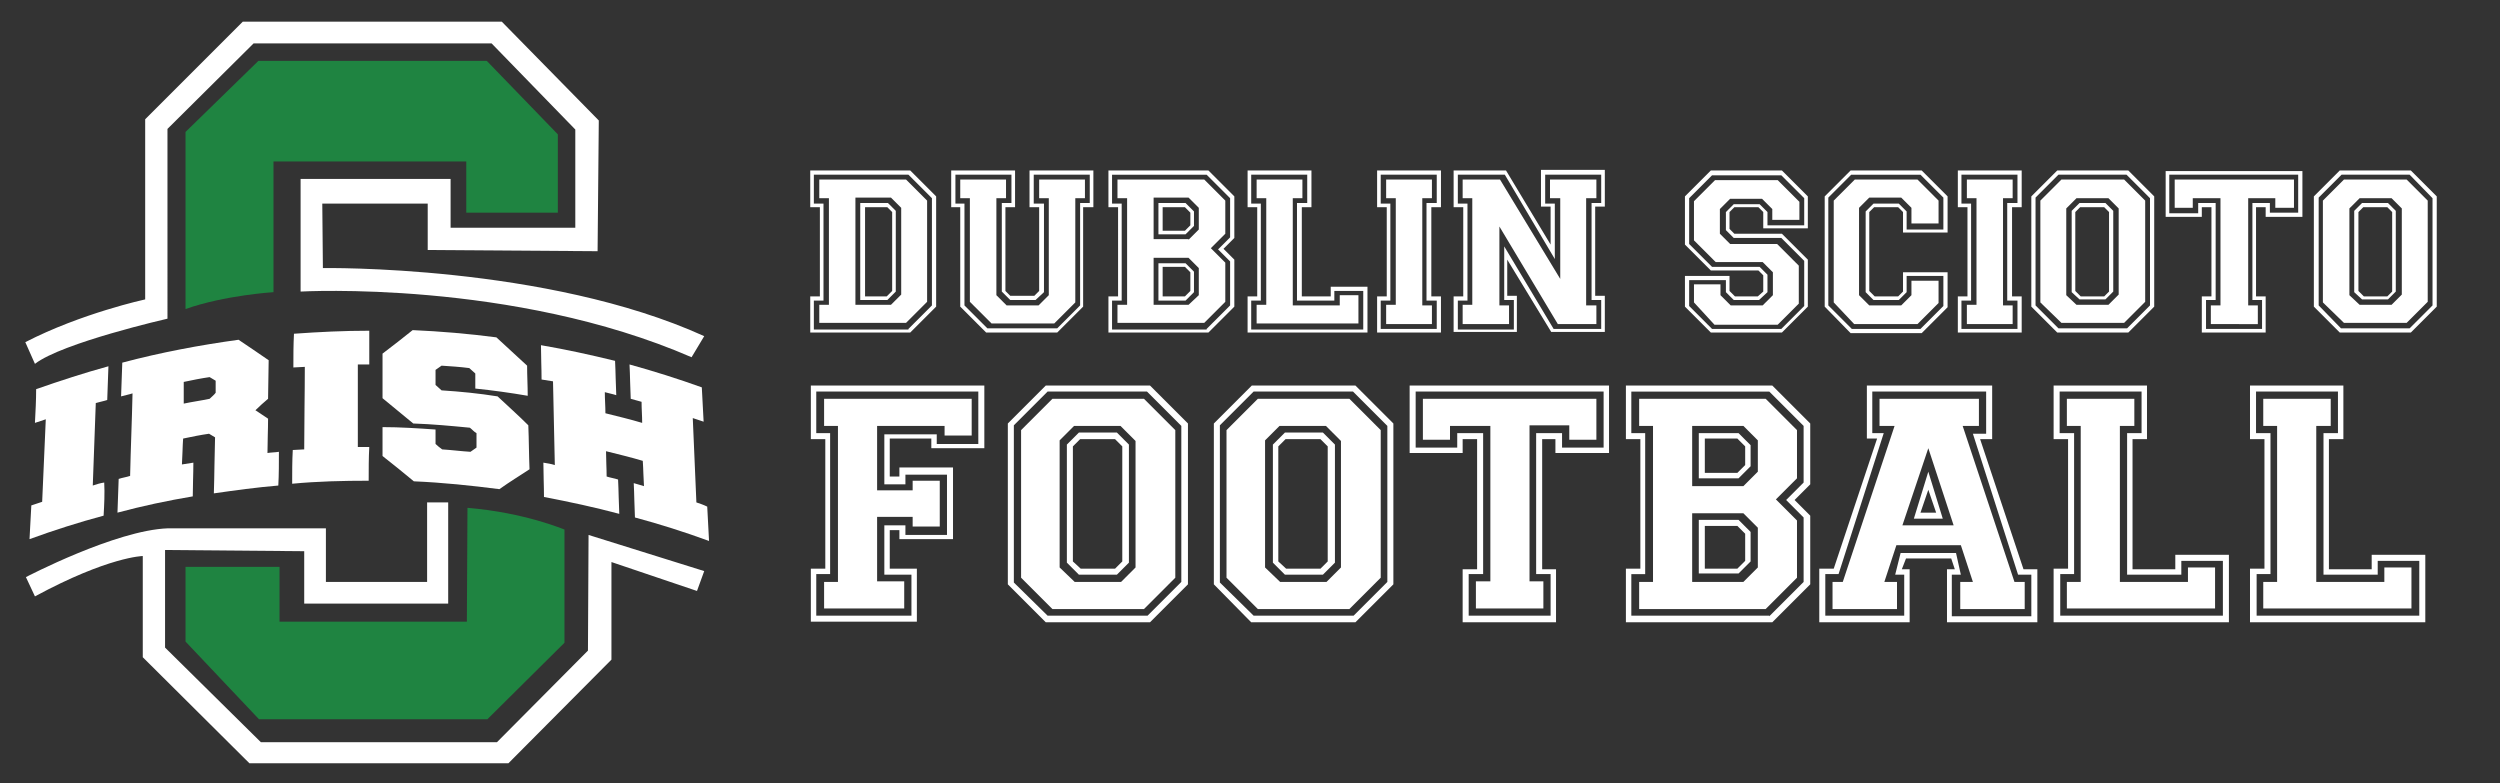
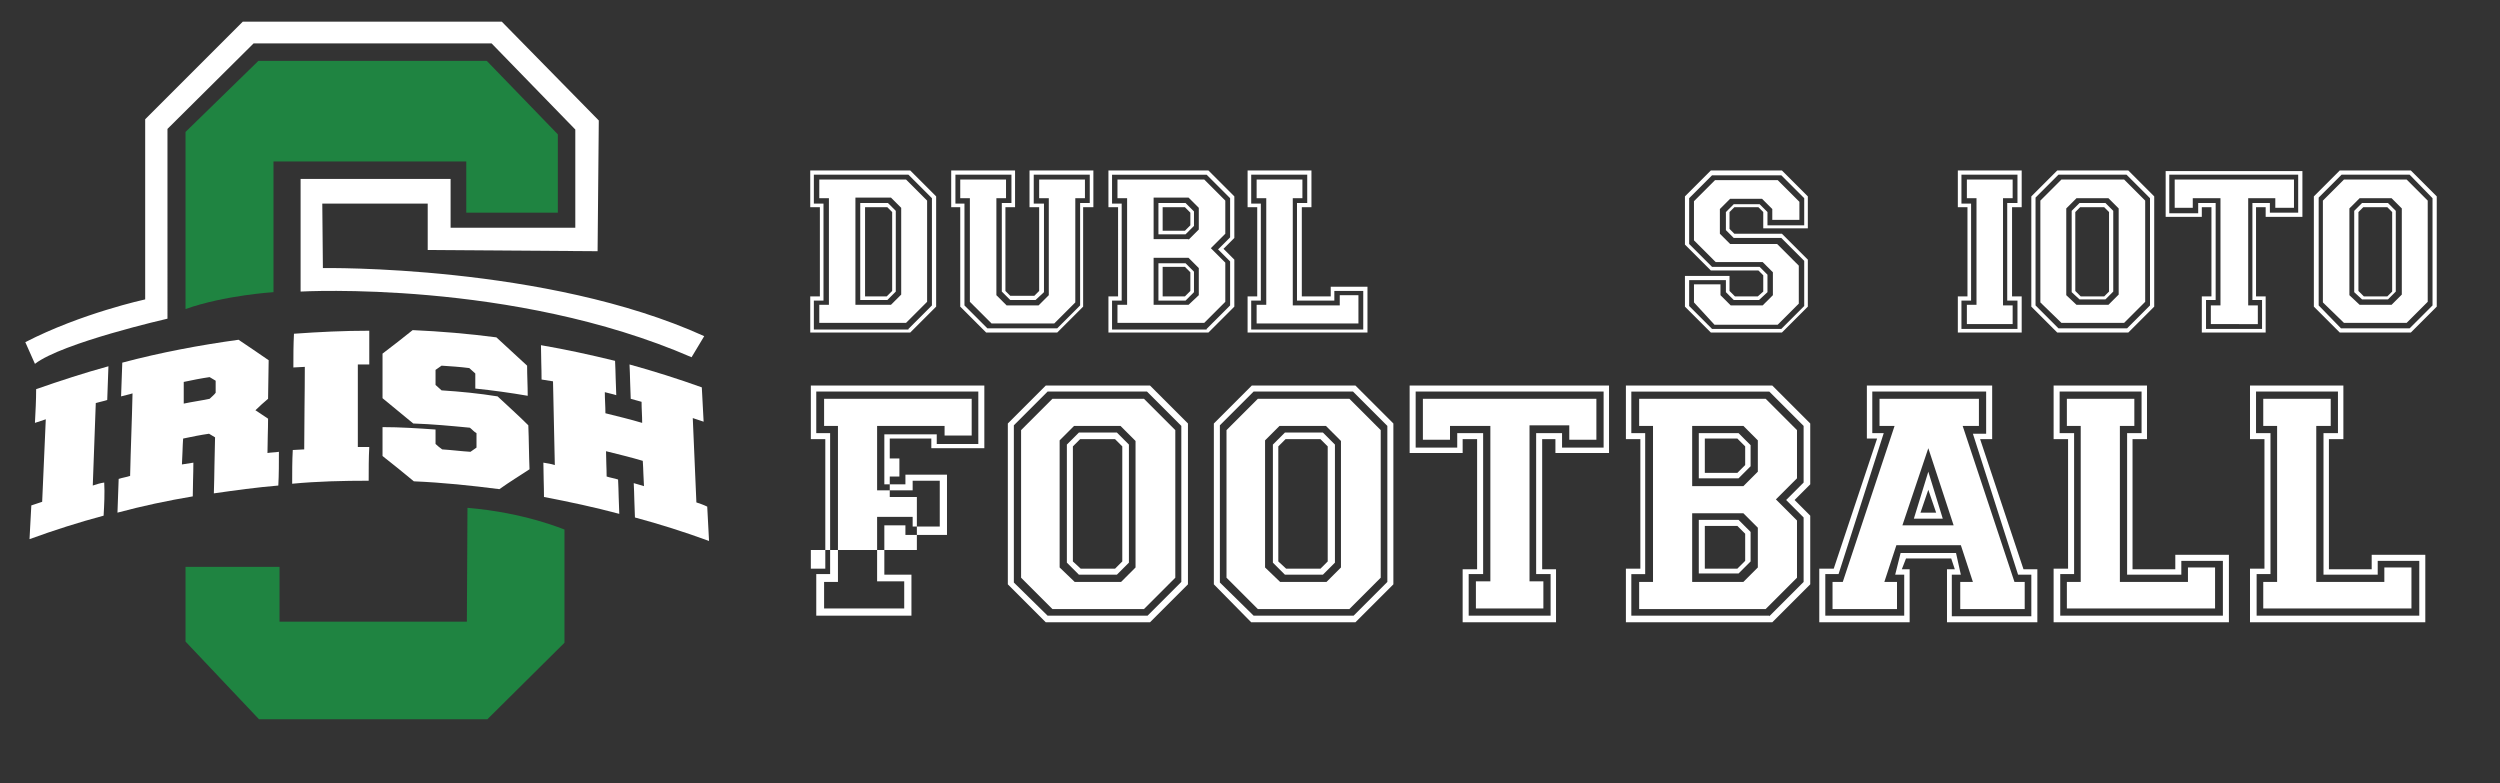
<svg xmlns="http://www.w3.org/2000/svg" version="1.1" id="Layer_1" x="0px" y="0px" viewBox="0 0 415 130" style="enable-background:new 0 0 415 130;" xml:space="preserve">
  <rect x="0" y="0" width="415" height="130" fill="#333333" stroke="none" />
  <style type="text/css">
	.st0{fill-rule:evenodd;clip-rule:evenodd;fill:#1F8441;}
	.st1{fill-rule:evenodd;clip-rule:evenodd;fill:#FFFFFF;}
	.st2{fill:#FFFFFF;}
</style>
  <path class="st0" d="M30.8,51.3c6.5-2.3,14.6-2.8,14.6-2.8V26.8h32v8.5h15.2V22.3L80.8,10.1H42.9L30.8,21.9V51.3z" />
  <path class="st0" d="M77.6,84.3l-0.1,18.9l-31.1,0l0-9.1l-15.6,0v12.4L43,119.4h37.9l12.8-12.7V87.9C93.6,87.9,87.2,85.1,77.6,84.3z  " />
-   <path class="st1" d="M97.7,88.8L97.6,108l-15.1,15.2l-39.2,0l-15.9-15.7V91.3l23.1,0.2v8.7h23.9V83.4h-3.5v13.2H54.1v-8.9H27.9  c-8.7,0.3-23.6,8.1-23.6,8.1L5.8,99c12.2-6.6,17.9-6.7,17.9-6.7v16.8l17.7,17.6h43l17.1-17.2V93.3l14.2,4.8l1.2-3.3L97.7,88.8z" />
  <path class="st1" d="M5.8,60.4c4.5-3.5,22-7.5,22-7.5V21.4L42.1,7.2h39.5l13.9,14.3v16.3l-20.7,0l0-8.1l-24.9,0v18.7  c0,0,35.2-2,64.9,10.9l2.1-3.5C90.7,43.9,53.6,44.5,53.6,44.5l-0.1-10.7l17.5,0l0,7.7l28.2,0.2l0.2-21.7L83.3,3.6h-43L24.1,19.8  v29.9c0,0-10.6,2.3-19.9,7.1L5.8,60.4z" />
  <path class="st1" d="M17.2,85.6c-4.1,1.1-8.2,2.4-12.3,3.9c0.1-1.9,0.2-3.8,0.3-5.6c0.6-0.2,1.2-0.4,1.8-0.6l0.6-13.7  c-0.6,0.2-1.2,0.4-1.8,0.6C5.9,68.3,6,66.4,6,64.6c4-1.4,8-2.7,12-3.8c-0.1,1.9-0.1,3.7-0.2,5.6c-0.6,0.2-1.2,0.3-1.9,0.5  c-0.2,4.6-0.3,9.1-0.5,13.7c0.6-0.2,1.2-0.4,1.9-0.5C17.4,81.9,17.3,83.8,17.2,85.6z" />
  <path class="st1" d="M30.5,67c1.4-0.3,2.9-0.5,4.3-0.8c0.3-0.3,0.7-0.6,1-1c0-0.7,0-1.3,0-2c-0.3-0.2-0.7-0.4-1-0.6  c-1.4,0.2-2.9,0.5-4.3,0.8C30.5,64.6,30.5,65.8,30.5,67z M30.2,77.1c0.6-0.1,1.3-0.2,1.9-0.3c0,1.9-0.1,3.8-0.1,5.6  c-4.2,0.7-8.4,1.6-12.5,2.7c0.1-1.9,0.1-3.7,0.2-5.6c0.6-0.2,1.3-0.3,1.9-0.5c0.1-4.6,0.3-9.1,0.4-13.7c-0.6,0.2-1.2,0.3-1.9,0.5  c0.1-1.9,0.1-3.7,0.2-5.6c6.4-1.7,12.8-2.9,19.3-3.8c1.6,1.1,3.3,2.2,5,3.4c0,2.1-0.1,4.3-0.1,6.4c-0.7,0.6-1.4,1.2-2.1,1.9  c0.7,0.5,1.4,0.9,2.1,1.4c0,1.9-0.1,3.8-0.1,5.7c0.6-0.1,1.3-0.1,1.9-0.2c0,1.9,0,3.8-0.1,5.6c-3.6,0.3-7.2,0.8-10.7,1.3  c0.1-3.1,0.1-6.2,0.2-9.3c-0.3-0.2-0.7-0.4-1-0.6c-1.4,0.2-2.9,0.5-4.3,0.8C30.3,74.1,30.3,75.6,30.2,77.1z" />
  <path class="st1" d="M61.2,79.8c-4.2,0-8.5,0.1-12.7,0.5c0-1.9,0-3.8,0.1-5.6c0.6,0,1.3-0.1,1.9-0.1c0-4.6,0.1-9.2,0.1-13.7  c-0.6,0-1.3,0.1-1.9,0.1c0-1.9,0-3.7,0.1-5.6c4.2-0.3,8.3-0.5,12.5-0.5v5.6c-0.6,0-1.3,0-1.9,0c0,4.6,0,9.2,0,13.7  c0.6,0,1.3,0,1.9,0C61.2,76,61.2,77.9,61.2,79.8z" />
  <path class="st1" d="M78,71c-3.1-0.3-6.3-0.6-9.4-0.7c-1.7-1.4-3.4-2.8-5.1-4.2c0-2.5,0-4.9,0-7.4c1.7-1.3,3.4-2.6,5-3.9  c4.6,0.2,9.3,0.6,13.9,1.2c1.7,1.6,3.4,3.1,5.1,4.7c0,1.7,0.1,3.3,0.1,5c-2.9-0.5-5.8-0.9-8.7-1.2c0-0.8,0-1.7,0-2.5  c-0.3-0.3-0.7-0.6-1-0.9c-1.5-0.2-3.1-0.3-4.6-0.4c-0.3,0.2-0.7,0.5-1,0.7c0,0.8,0,1.7,0,2.5c0.3,0.3,0.7,0.6,1,0.9  c3.1,0.2,6.2,0.5,9.3,1c1.7,1.6,3.4,3.1,5.1,4.8c0.1,2.4,0.1,4.9,0.2,7.3c-1.7,1.1-3.3,2.1-5,3.3c-4.7-0.6-9.4-1.1-14.2-1.3  c-1.7-1.4-3.4-2.8-5.2-4.2c0-1.6,0-3.2,0-4.8c2.9,0,5.9,0.2,8.8,0.4c0,0.8,0,1.6,0,2.4c0.3,0.3,0.7,0.6,1.1,0.9  c1.6,0.1,3.1,0.3,4.7,0.4c0.3-0.2,0.7-0.5,1-0.7c0-0.8,0-1.6,0-2.4C78.7,71.7,78.4,71.3,78,71z" />
  <path class="st1" d="M106.9,80.7c-0.1-1.4-0.1-2.8-0.2-4.2c-2-0.6-4.1-1.1-6.1-1.6c0,1.4,0.1,2.8,0.1,4.2c0.6,0.2,1.3,0.3,1.9,0.5  c0.1,1.9,0.1,3.8,0.2,5.7c-4.1-1.1-8.3-2-12.5-2.8c0-1.9-0.1-3.8-0.1-5.7c0.6,0.1,1.3,0.2,1.9,0.4c-0.1-4.6-0.2-9.2-0.3-13.9  c-0.6-0.1-1.3-0.2-1.9-0.3c0-1.9-0.1-3.8-0.1-5.7c4.1,0.7,8.2,1.6,12.3,2.6c0.1,1.9,0.1,3.8,0.2,5.7c-0.6-0.2-1.2-0.3-1.9-0.5  c0,1.2,0.1,2.3,0.1,3.5c2,0.5,4.1,1,6.1,1.6c0-1.2-0.1-2.3-0.1-3.5c-0.6-0.2-1.2-0.3-1.8-0.5c-0.1-1.9-0.1-3.8-0.2-5.7  c4,1.1,8.1,2.4,12,3.8c0.1,1.9,0.2,3.8,0.3,5.7c-0.6-0.2-1.2-0.4-1.8-0.6c0.2,4.7,0.4,9.3,0.6,14c0.6,0.2,1.2,0.4,1.8,0.7  c0.1,1.9,0.2,3.8,0.3,5.7c-4.1-1.5-8.2-2.8-12.3-3.9c-0.1-1.9-0.1-3.8-0.2-5.7C105.6,80.3,106.2,80.5,106.9,80.7z" />
  <g>
    <path class="st2" d="M134.5,55.2v-6h1.6V34.4h-1.6v-6.1h16.6l4.3,4.3v18.3l-4.3,4.3H134.5z M150.8,54.6l3.9-3.9V32.9l-3.9-3.9   h-15.7v4.8h1.6v16.1h-1.6v4.8H150.8z M136,53.7v-3.1h1.6V32.9H136v-3.1h14.4l3.5,3.5v16.8l-3.5,3.5H136z M147.9,50.6l1.7-1.7V34.5   l-1.7-1.7H142v17.8H147.9z M142.8,49.8V33.7h4.6l1.3,1.3v13.4l-1.4,1.4H142.8z M147.2,49.2l0.9-0.9V35.2l-0.8-0.8h-3.7v14.8H147.2z   " />
    <path class="st2" d="M157.9,34.4v-6.1h10.6v6.1h-1.6v13.9l0.8,0.8h4l0.8-0.8V34.4h-1.6v-6.1h10.6v6.1h-1.7v16.5l-4.3,4.3h-11.8   l-4.3-4.3V34.4H157.9z M160.1,33.7v17l3.8,3.8h11.6l3.8-3.8V33.7h1.6V29h-9.3v4.8h1.7v14.7l-1.4,1.3h-4.2l-1.4-1.4V33.7h1.6V29   h-9.3v4.8H160.1z M159.4,32.9v-3.1h7.6v3.1h-1.6V49l1.7,1.7h5.3l1.7-1.7V32.9h-1.6v-3.1h7.6v3.1h-1.6v17.3l-3.5,3.5h-10.4l-3.6-3.6   V32.9H159.4z" />
    <path class="st2" d="M184,55.2v-6h1.6V34.4H184v-6.1h16.6l4.3,4.3v6.9l-1.8,1.8l1.8,1.8v7.8l-4.3,4.3H184z M200.3,54.6l3.9-3.9   v-7.3l-2-2l2-2v-6.5l-3.9-3.9h-15.7v4.8h1.6v16.1h-1.6v4.8H200.3z M185.5,53.7v-3.1h1.6V32.9h-1.6v-3.1h14.4l3.5,3.5v5.5l-2.4,2.4   l2.4,2.4v6.5l-3.5,3.5H185.5z M197.3,39.8l1.7-1.7v-3.6l-1.7-1.7h-5.8v6.9H197.3z M197.3,50.6L199,49v-4.5l-1.7-1.7h-5.8v7.8H197.3   z M192.3,38.9v-5.2h4.5l1.4,1.4v2.4l-1.4,1.4H192.3z M192.3,49.8v-6.1h4.5l1.4,1.4v3.4l-1.4,1.4H192.3z M196.7,38.3l0.9-0.9v-2.1   l-0.9-0.9H193v3.9H196.7z M196.7,49.2l0.9-0.9v-3.1l-0.9-0.9H193v4.9H196.7z" />
    <path class="st2" d="M207.1,55.2v-6h1.6V34.4h-1.6v-6.1h10.6v6.1h-1.6v14.8h4.8v-1.6h6.1v7.6H207.1z M226.3,54.6v-6.3h-4.8v1.6   h-6.2V33.7h1.7V29h-9.3v4.8h1.6v16.1h-1.6v4.8H226.3z M208.6,53.7v-3.1h1.6V32.9h-1.6v-3.1h7.6v3.1h-1.6v17.8h7.8V49h3.1v4.7H208.6   z" />
-     <path class="st2" d="M228.6,55.2v-6h1.6V34.4h-1.6v-6.1h10.6v6.1h-1.6v14.8h1.6v6H228.6z M238.5,54.6v-4.7h-1.7V33.7h1.7V29h-9.3   v4.8h1.6v16.1h-1.6v4.7H238.5z M230.1,53.7v-3.1h1.6V32.9h-1.6v-3.1h7.6v3.1h-1.6v17.8h1.6v3.1H230.1z" />
-     <path class="st2" d="M241.3,55.2v-6h1.6V34.4h-1.6v-6.1h8.7l7.4,12.3v-6.3h-1.6v-6.1h10.6v6.1h-1.6v14.8h1.6v6h-8.9l-7.3-12v6h1.6   v6H241.3z M251.3,54.6v-4.8h-1.6v-8.9l8.2,13.7h7.9v-4.8h-1.6V33.7h1.6V29h-9.3v4.8h1.6v9.2L249.8,29H242v4.8h1.6v16.1H242v4.8   H251.3z M242.8,53.7v-3.1h1.6V32.9h-1.6v-3.1h6.2l10,16.5V32.9h-1.7v-3.1h7.7v3.1h-1.7v17.8h1.7v3.1h-6.4l-9.7-16.2v13.1h1.6v3.1   H242.8z" />
    <path class="st2" d="M279.7,50.9v-5.1h7.4v2.5l0.9,0.9h3.8l0.9-0.8v-2.7l-0.8-0.8H284l-4.3-4.3v-8l4.3-4.3h11.8l4.3,4.3v5.3h-7.4   v-2.7l-0.8-0.8h-4l-0.8,0.8V38l0.8,0.8h7.9l4.3,4.3v7.8l-4.3,4.3H284L279.7,50.9z M284.2,54.6h11.5l3.8-3.8v-7.5l-3.8-3.8h-7.9   l-1.3-1.3v-3l1.3-1.3h4.3l1.3,1.3v2.2h6.1v-4.5l-3.8-3.8h-11.5l-3.8,3.8v7.6l3.8,3.8h7.9l1.3,1.3v2.9l-1.4,1.3h-4.2l-1.3-1.3v-2   h-6.1v4.3L284.2,54.6z M281.2,50.2v-3h4.4V49l1.7,1.7h5.3l1.7-1.7v-3.8l-1.7-1.7h-7.8l-3.6-3.6v-6.5l3.5-3.5h10.4l3.6,3.6v3h-4.5   v-1.8l-1.7-1.7h-5.3l-1.7,1.7v4.1l1.7,1.7h7.8l3.6,3.6v6.3l-3.5,3.5h-10.5L281.2,50.2z" />
-     <path class="st2" d="M302.9,50.9V32.6l4.3-4.3H319l4.3,4.3v6h-7.4v-3.4l-0.8-0.8h-4l-0.8,0.8v13.1l0.9,0.9h3.9l0.8-0.8v-3.2h7.4   v5.8l-4.3,4.3h-11.8L302.9,50.9z M307.4,54.6h11.4l3.8-3.8v-5h-6.1v2.7l-1.3,1.3H311l-1.3-1.3V35.1l1.3-1.3h4.2l1.3,1.3v3h6.1v-5.3   l-3.8-3.8h-11.5l-3.8,3.8v17.9L307.4,54.6z M304.4,50.2V33.3l3.5-3.5h10.4l3.5,3.5v3.8h-4.5v-2.6l-1.7-1.7h-5.3l-1.7,1.7V49   l1.7,1.7h5.3l1.7-1.7v-2.4h4.5v3.7l-3.5,3.5h-10.5L304.4,50.2z" />
    <path class="st2" d="M325,55.2v-6h1.6V34.4H325v-6.1h10.6v6.1h-1.6v14.8h1.6v6H325z M334.9,54.6v-4.7h-1.7V33.7h1.7V29h-9.3v4.8   h1.6v16.1h-1.6v4.7H334.9z M326.5,53.7v-3.1h1.6V32.9h-1.6v-3.1h7.6v3.1h-1.6v17.8h1.6v3.1H326.5z" />
    <path class="st2" d="M337.2,50.9V32.6l4.3-4.3h11.8l4.3,4.3v18.3l-4.3,4.3h-11.8L337.2,50.9z M341.7,54.5h11.4l3.8-3.8V32.9L353,29   h-11.3l-3.8,3.8v17.9L341.7,54.5z M338.7,50.2V33.3l3.5-3.5h10.4l3.5,3.5v16.8l-3.5,3.5h-10.4L338.7,50.2z M344.7,50.6h5.3l1.7-1.7   V34.6l-1.7-1.7h-5.3l-1.7,1.7V49L344.7,50.6z M343.9,48.5V35l1.3-1.3h4.3l1.3,1.3v13.4l-1.3,1.3h-4.3L343.9,48.5z M345.4,49.2h3.9   l0.8-0.8V35.2l-0.8-0.8h-4l-0.8,0.8v13.1L345.4,49.2z" />
    <path class="st2" d="M359.5,36v-7.6h22.7V36h-6.1v-1.6h-1.6v14.8h1.6v6h-10.6v-6h1.6V34.4h-1.6V36H359.5z M364.9,35.3v-1.6h2.9   v16.1h-1.6v4.8h9.3v-4.8h-1.6V33.7h2.9v1.6h4.7V29h-21.4v6.4H364.9z M361,34.5v-4.7h19.8v4.7h-3.1v-1.6h-4.5v17.8h1.6v3.1H367v-3.1   h1.6V32.9H364v1.6H361z" />
    <path class="st2" d="M384.1,50.9V32.6l4.3-4.3h11.8l4.3,4.3v18.3l-4.3,4.3h-11.8L384.1,50.9z M388.6,54.5H400l3.8-3.8V32.9L400,29   h-11.3l-3.8,3.8v17.9L388.6,54.5z M385.6,50.2V33.3l3.5-3.5h10.4l3.5,3.5v16.8l-3.5,3.5h-10.4L385.6,50.2z M391.7,50.6h5.3l1.7-1.7   V34.6l-1.7-1.7h-5.3l-1.7,1.7V49L391.7,50.6z M390.8,48.5V35l1.3-1.3h4.3l1.3,1.3v13.4l-1.3,1.3h-4.3L390.8,48.5z M392.4,49.2h3.9   l0.8-0.8V35.2l-0.8-0.8h-4l-0.8,0.8v13.1L392.4,49.2z" />
-     <path class="st2" d="M134.6,103.2v-8.8h2.4V72.9h-2.4V64h28.8v10.4h-8.8v-1.6h-6.9v6.3h1.6v-1.5h8.9v11.9h-8.9v-1.5h-1.6v6.4h4.5   v8.8H134.6z M151.3,102.3v-6.9h-4.5v-8.2h3.5v1.6h6.9v-10h-6.9v1.6h-3.5v-8.3h8.7v1.6h6.9V65h-26.9v6.9h2.3v23.4h-2.3v6.9H151.3z    M136.8,101.1v-4.5h2.3V70.7h-2.3v-4.5h24.5v6.1h-4.5v-1.6h-11.2v10.7h5.9v-1.6h4.5v7.6h-4.5v-1.6h-5.9v10.7h4.5v4.5H136.8z" />
+     <path class="st2" d="M134.6,103.2v-8.8h2.4V72.9h-2.4V64h28.8v10.4h-8.8v-1.6h-6.9v6.3h1.6v-1.5h8.9h-8.9v-1.5h-1.6v6.4h4.5   v8.8H134.6z M151.3,102.3v-6.9h-4.5v-8.2h3.5v1.6h6.9v-10h-6.9v1.6h-3.5v-8.3h8.7v1.6h6.9V65h-26.9v6.9h2.3v23.4h-2.3v6.9H151.3z    M136.8,101.1v-4.5h2.3V70.7h-2.3v-4.5h24.5v6.1h-4.5v-1.6h-11.2v10.7h5.9v-1.6h4.5v7.6h-4.5v-1.6h-5.9v10.7h4.5v4.5H136.8z" />
    <path class="st2" d="M167.3,97V70.3l6.3-6.3h17.3l6.3,6.3V97l-6.3,6.3h-17.3L167.3,97z M173.9,102.2h16.6l5.6-5.6V70.7l-5.7-5.7   h-16.5l-5.6,5.6v26.1L173.9,102.2z M169.5,95.9V71.4l5.2-5.2h15.2l5.2,5.2v24.5l-5.2,5.2h-15.2L169.5,95.9z M178.4,96.6h7.7   l2.4-2.4v-21l-2.5-2.5h-7.7l-2.4,2.4v21.1L178.4,96.6z M177.1,93.4V73.8l2-2h6.3l2,2v19.6l-2,2h-6.3L177.1,93.4z M179.4,94.4h5.7   l1.2-1.2V74.1l-1.2-1.2h-5.8l-1.2,1.2v19.1L179.4,94.4z" />
    <path class="st2" d="M201.5,97V70.3l6.3-6.3H225l6.3,6.3V97l-6.3,6.3h-17.3L201.5,97z M208.1,102.2h16.6l5.6-5.6V70.7l-5.7-5.7   h-16.5l-5.6,5.6v26.1L208.1,102.2z M203.6,95.9V71.4l5.2-5.2H224l5.2,5.2v24.5l-5.2,5.2h-15.2L203.6,95.9z M212.5,96.6h7.7l2.4-2.4   v-21l-2.5-2.5h-7.7l-2.4,2.4v21.1L212.5,96.6z M211.3,93.4V73.8l2-2h6.3l2,2v19.6l-2,2h-6.3L211.3,93.4z M213.5,94.4h5.7l1.2-1.2   V74.1l-1.2-1.2h-5.8l-1.2,1.2v19.1L213.5,94.4z" />
    <path class="st2" d="M234,75.2V64h33.1v11.2h-8.9v-2.3H256v21.6h2.3v8.8h-15.5v-8.8h2.4V72.9h-2.4v2.3H234z M241.9,74.3v-2.4h4.3   v23.4h-2.4v6.9h13.6v-6.9H255V71.9h4.3v2.4h6.9V65H235v9.3H241.9z M236.2,73v-6.8H265V73h-4.5v-2.4h-6.6v25.9h2.3v4.5H245v-4.5h2.4   V70.7h-6.7V73H236.2z" />
    <path class="st2" d="M269.9,103.2v-8.8h2.4V72.9h-2.4V64h24.3l6.3,6.3v10.1l-2.6,2.6l2.6,2.6V97l-6.3,6.3H269.9z M293.7,102.3   l5.7-5.7V85.9l-2.9-2.9l2.9-2.9v-9.4l-5.7-5.7h-22.9v6.9h2.3v23.4h-2.3v6.9H293.7z M272.1,101.1v-4.5h2.3V70.7h-2.3v-4.5h21   l5.2,5.2v8l-3.5,3.5l3.5,3.5v9.5l-5.2,5.2H272.1z M289.4,80.7l2.4-2.4v-5.2l-2.4-2.4h-8.5v10H289.4z M289.4,96.6l2.4-2.4v-6.6   l-2.4-2.4h-8.5v11.4H289.4z M282,79.5v-7.6h6.6l2,2v3.5l-2,2H282z M282,95.3v-9h6.6l2,2v4.9l-2,2H282z M288.4,78.5l1.3-1.3v-3.1   l-1.3-1.3H283v5.7H288.4z M288.4,94.4l1.3-1.3v-4.5l-1.3-1.3H283v7.1H288.4z" />
    <path class="st2" d="M302,103.2v-8.8h2.4l7.2-21.6h-1.7V64h20.8v8.9h-2l7.2,21.6h2.3v8.8h-15v-8.8h1.3l-0.6-1.8h-7.5l-0.7,1.8h1.3   v8.8H302z M316.1,102.3v-6.9h-1.5l0.9-3.6h9.2l0.8,3.6h-1.5v6.9h13.2v-6.9H335l-7.5-23.4h2.2V65h-18.9v6.9h1.9l-7.5,23.4h-2.2v6.9   H316.1z M304.2,101.1v-4.5h1.7l8.6-25.9H312v-4.5h16.5v4.5h-2.7l8.6,25.9h1.7v4.5h-10.7v-4.5h2.1l-2-6.1h-10.7l-2,6.1h2.1v4.5   H304.2z M324.3,87.2l-4.2-12.8l-4.3,12.8H324.3z M317.7,86.1l2.4-7.8l2.4,7.8H317.7z M321.4,85.1l-1.3-3.8l-1.3,3.8H321.4z" />
    <path class="st2" d="M340.9,103.2v-8.8h2.4V72.9h-2.4V64h15.5v8.9H354v21.6h7.1v-2.4h8.9v11.2H340.9z M369,102.3v-9.2h-6.9v2.3h-9   V71.9h2.4V65h-13.6v6.9h2.4v23.4h-2.3v6.9H369z M343.1,101.1v-4.5h2.3V70.7h-2.3v-4.5h11.2v4.5h-2.4v25.9h11.3v-2.4h4.5v6.8H343.1z   " />
    <path class="st2" d="M373.5,103.2v-8.8h2.4V72.9h-2.4V64H389v8.9h-2.4v21.6h7.1v-2.4h8.9v11.2H373.5z M401.6,102.3v-9.2h-6.9v2.3   h-9V71.9h2.4V65h-13.6v6.9h2.4v23.4h-2.3v6.9H401.6z M375.7,101.1v-4.5h2.3V70.7h-2.3v-4.5h11.2v4.5h-2.4v25.9h11.3v-2.4h4.5v6.8   H375.7z" />
  </g>
</svg>